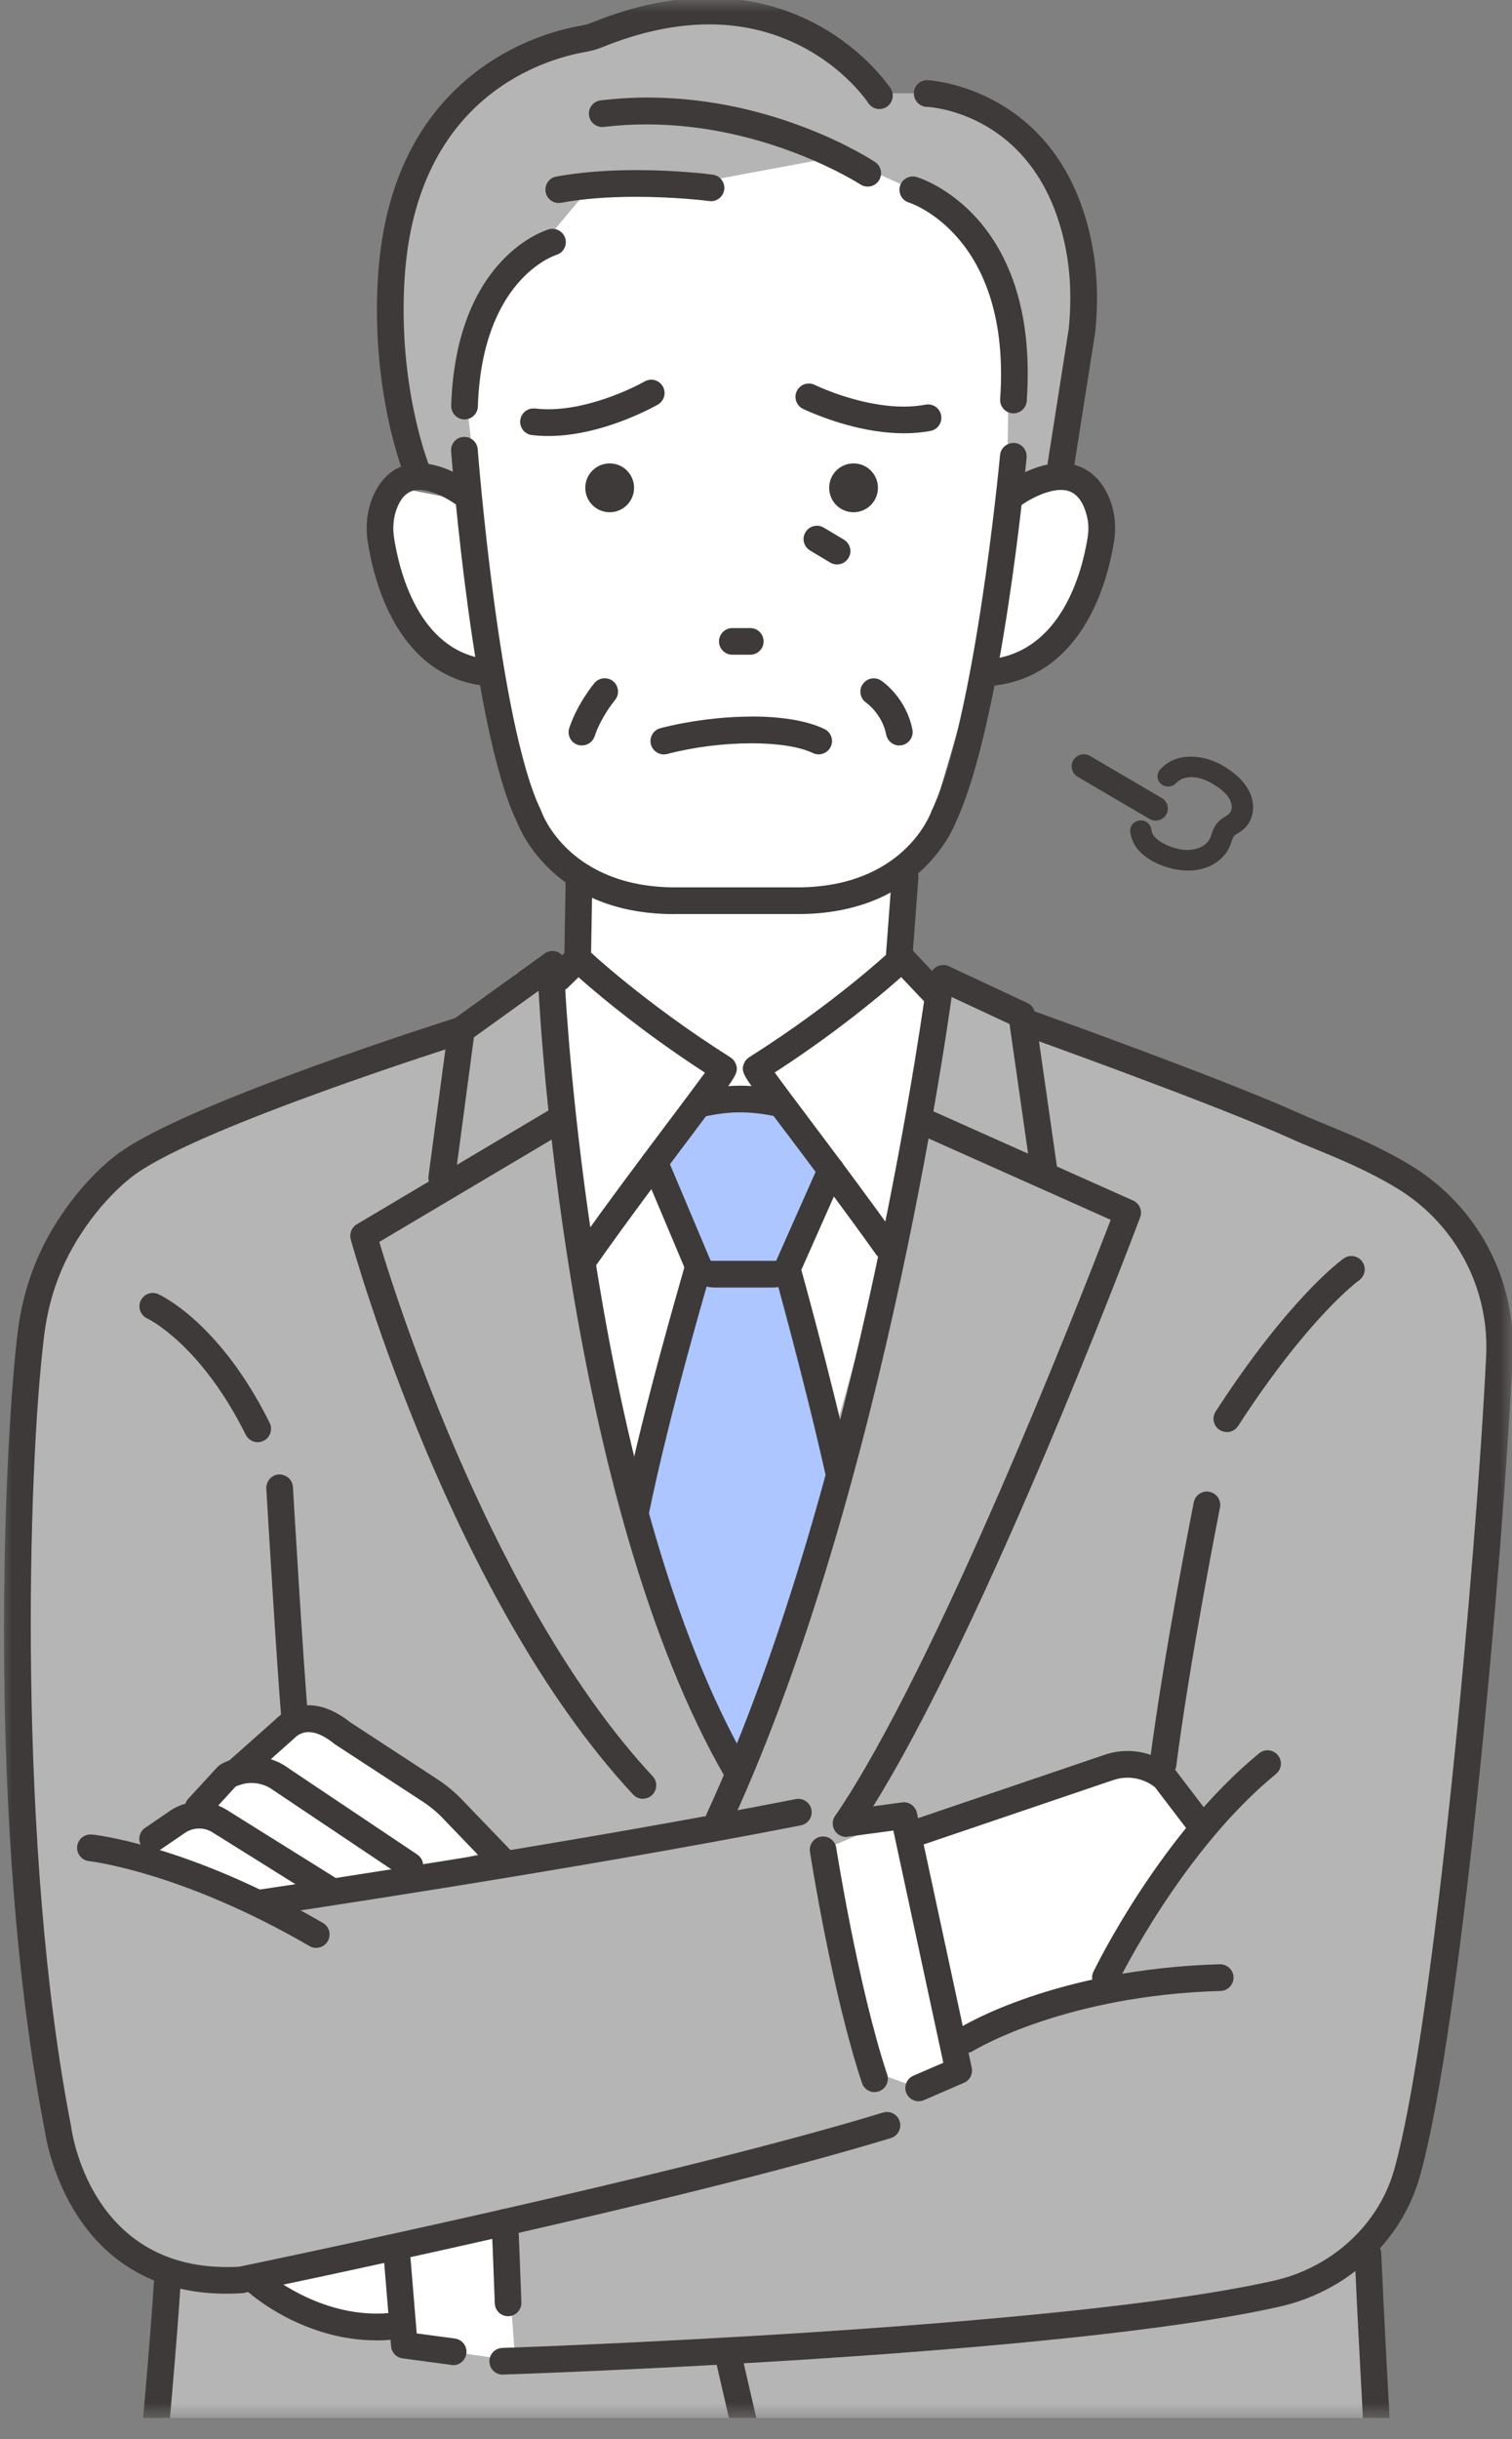
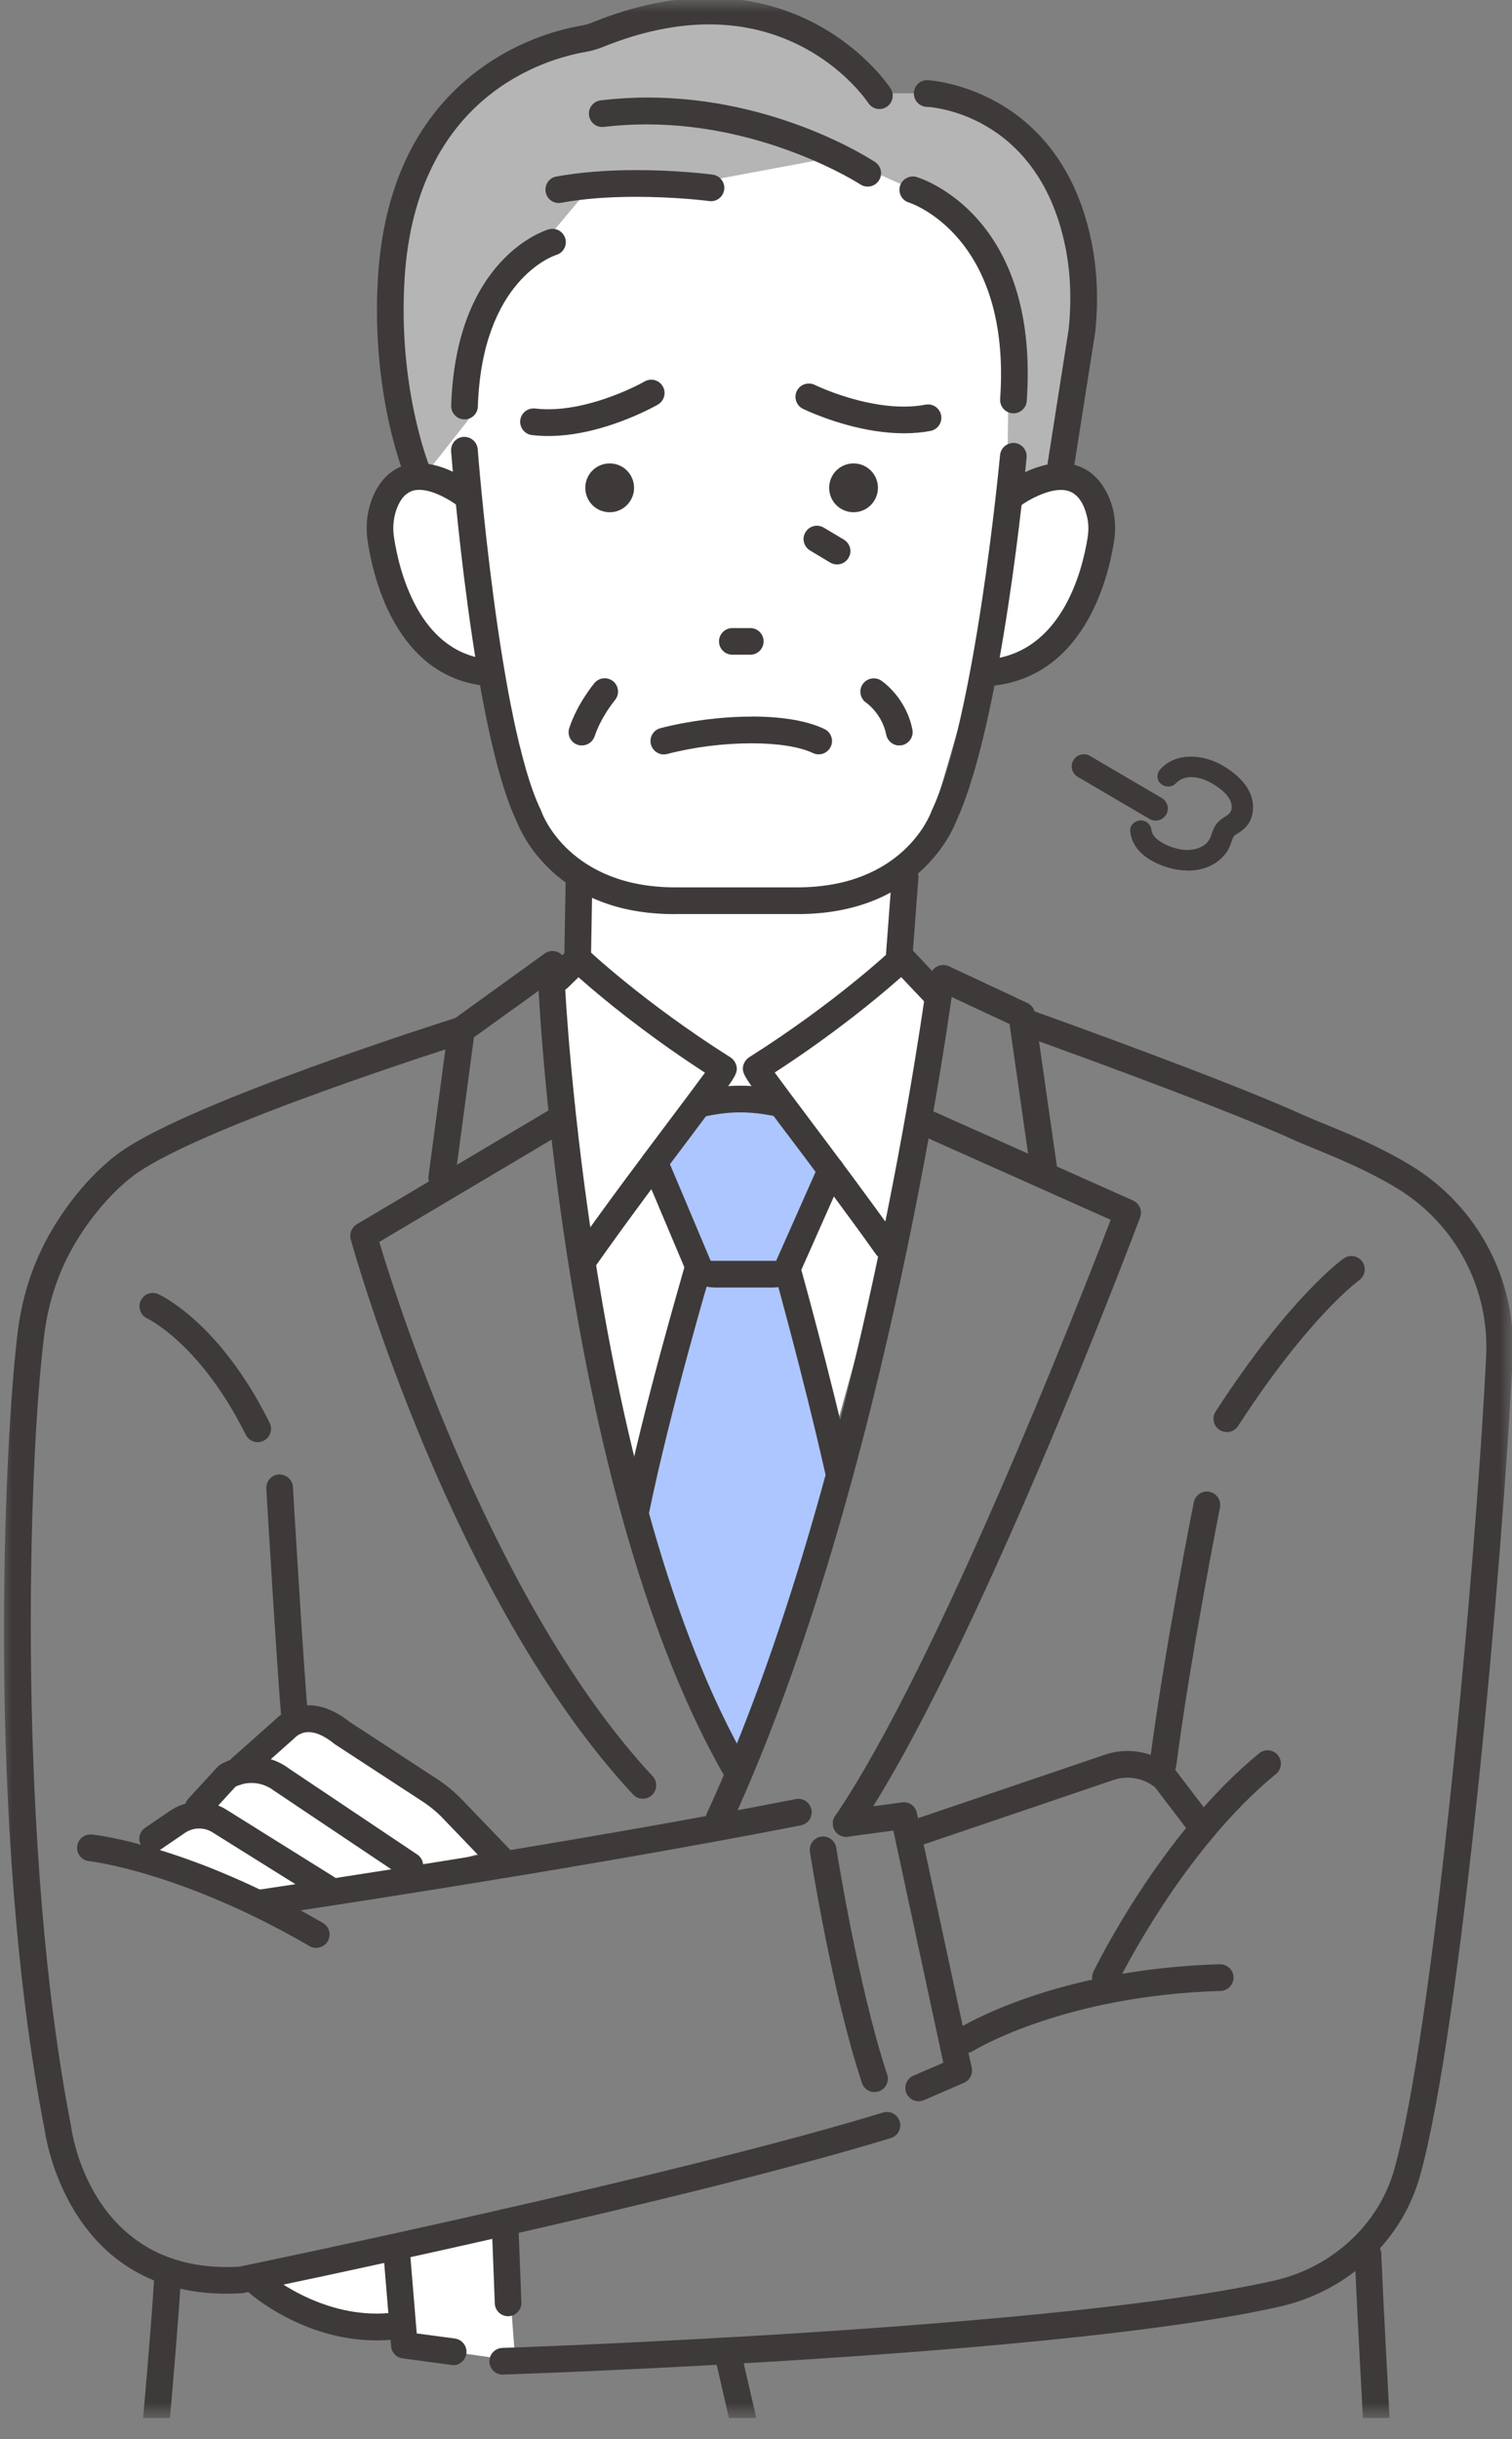
<svg xmlns="http://www.w3.org/2000/svg" width="62" height="100" viewBox="0 0 62 100" fill="none">
  <rect x="0" y="0" width="62" height="100" fill="#808080" stroke="none" />
  <g clip-path="url(#clip0_507_2041)">
    <mask id="mask0_507_2041" style="mask-type:luminance" maskUnits="userSpaceOnUse" x="0" y="0" width="62" height="100">
      <path d="M62 0H0V99.139H62V0Z" fill="white" />
    </mask>
    <g mask="url(#mask0_507_2041)">
      <path d="M47.389 33.465C47.333 33.465 47.277 33.449 47.228 33.421L44.281 31.693C44.129 31.603 44.076 31.408 44.166 31.256C44.256 31.104 44.451 31.051 44.603 31.141L47.55 32.869C47.702 32.959 47.755 33.154 47.665 33.306C47.606 33.409 47.497 33.465 47.389 33.465Z" fill="#3E3A39" />
      <path d="M47.389 33.644C47.302 33.644 47.215 33.62 47.138 33.576L44.191 31.848C43.955 31.709 43.874 31.405 44.014 31.169C44.082 31.054 44.187 30.974 44.318 30.939C44.445 30.905 44.581 30.924 44.696 30.992L47.643 32.72C47.878 32.86 47.959 33.164 47.819 33.399C47.729 33.551 47.565 33.644 47.389 33.644ZM44.441 31.274C44.441 31.274 44.417 31.274 44.404 31.278C44.367 31.287 44.336 31.312 44.318 31.343C44.277 31.411 44.302 31.498 44.367 31.538L47.314 33.266C47.382 33.306 47.469 33.282 47.509 33.216C47.55 33.148 47.525 33.061 47.46 33.021L44.513 31.293C44.491 31.281 44.466 31.274 44.441 31.274Z" fill="#3E3A39" />
      <path d="M48.089 31.997C48.492 31.566 49.149 31.637 49.639 31.886C50.094 32.118 50.68 32.534 50.68 33.077C50.68 33.312 50.574 33.48 50.364 33.601C50.215 33.688 50.082 33.781 49.989 33.924C49.905 34.051 49.862 34.2 49.812 34.339C49.626 34.873 49.031 35.071 48.476 35.003C48.139 34.963 47.801 34.842 47.516 34.668C47.293 34.532 47.069 34.321 47.042 34.057C47.029 33.92 46.93 33.806 46.775 33.806C46.642 33.806 46.496 33.92 46.509 34.057C46.583 34.795 47.311 35.23 48.005 35.422C48.758 35.627 49.626 35.512 50.113 34.885C50.221 34.746 50.283 34.584 50.339 34.42C50.388 34.274 50.432 34.156 50.571 34.069C50.739 33.97 50.887 33.874 51.002 33.722C51.098 33.595 51.16 33.44 51.185 33.285C51.306 32.525 50.708 31.929 50.075 31.551C49.363 31.123 48.321 30.98 47.705 31.644C47.609 31.746 47.599 31.898 47.705 32C47.801 32.093 47.987 32.103 48.083 32L48.089 31.997Z" fill="#3E3A39" />
      <path d="M48.7 35.689C48.442 35.689 48.194 35.651 47.968 35.589C47.513 35.465 46.443 35.068 46.344 34.076C46.335 33.973 46.369 33.871 46.443 33.787C46.53 33.691 46.657 33.635 46.781 33.635C47.011 33.635 47.197 33.806 47.218 34.041C47.24 34.262 47.472 34.438 47.609 34.522C47.872 34.684 48.188 34.795 48.501 34.836C48.96 34.891 49.493 34.742 49.651 34.286L49.672 34.221C49.716 34.091 49.762 33.958 49.846 33.831C49.961 33.657 50.122 33.548 50.277 33.455C50.438 33.359 50.506 33.247 50.506 33.08C50.506 32.581 49.843 32.187 49.558 32.044C49.158 31.839 48.566 31.737 48.213 32.118C48.139 32.196 48.036 32.242 47.922 32.245C47.801 32.252 47.677 32.205 47.593 32.128C47.423 31.969 47.42 31.706 47.587 31.529C48.275 30.791 49.412 30.949 50.175 31.408C51.055 31.935 51.479 32.615 51.364 33.316C51.334 33.505 51.259 33.685 51.148 33.831C51.017 34.004 50.853 34.11 50.667 34.221C50.584 34.271 50.559 34.33 50.509 34.479C50.453 34.64 50.385 34.829 50.255 34.997C49.855 35.509 49.264 35.695 48.696 35.695L48.7 35.689ZM46.781 33.979C46.753 33.979 46.719 33.995 46.701 34.02C46.691 34.032 46.688 34.038 46.688 34.041C46.766 34.82 47.674 35.149 48.061 35.254C48.681 35.425 49.514 35.388 49.989 34.777C50.075 34.665 50.131 34.529 50.187 34.361C50.236 34.209 50.295 34.038 50.494 33.917C50.658 33.818 50.782 33.741 50.875 33.613C50.949 33.514 51.005 33.384 51.027 33.254C51.145 32.506 50.435 31.957 49.998 31.696C49.35 31.306 48.399 31.16 47.841 31.758C47.819 31.783 47.791 31.833 47.835 31.87C47.85 31.883 47.881 31.898 47.915 31.895C47.937 31.895 47.959 31.889 47.968 31.876C48.455 31.355 49.217 31.47 49.722 31.73C50.147 31.948 50.859 32.41 50.859 33.077C50.859 33.368 50.726 33.595 50.46 33.75C50.32 33.831 50.215 33.908 50.141 34.02C50.082 34.107 50.044 34.215 50.007 34.33L49.986 34.398C49.762 35.04 49.062 35.251 48.467 35.177C48.108 35.133 47.742 35.003 47.438 34.817C47.11 34.612 46.911 34.352 46.883 34.076C46.883 34.06 46.871 33.979 46.787 33.979H46.781Z" fill="#3E3A39" />
      <path d="M20.85 21.106L17.11 19.335C17.11 19.335 12.322 4.514 23.862 1.601C23.862 1.601 31.402 -1.811 35.582 3.825H38.694C38.694 3.825 44.405 5.175 44.439 13.004L43.103 20.939L31.966 22.096L20.85 21.103V21.106Z" fill="#B5B5B6" />
-       <path d="M30.522 38.986L21.194 39.889L18.988 42.066L8.182 46.22C8.182 46.22 1.786 48.391 1.342 54.446C1.342 54.446 -0.21 74.162 1.937 84.166C1.937 84.166 2.272 91.316 6.93 93.32L4.689 123.014C4.689 123.014 5.517 125.152 7.903 125.291L11.361 125.065C11.361 125.065 11.243 194.226 11.132 201.218L10.537 207.263L12.604 210.086L26.375 215.862L28.266 210.086L29.877 203.175L29.967 167.543L31.157 157.865L31.684 140.575L33.416 138.053L36.397 161.454L37.333 168.591C37.333 168.591 37.944 209.475 39.568 213.79L48.781 213.166L54.951 209.196L55.4 206.928L54.396 204.651L55.146 193.971L54.018 167.952L53.383 125.062C53.383 125.062 58.254 125.276 57.504 120.769L56.159 92.231L58.214 86.998L61.548 55.439C61.548 55.439 61.114 50.271 58.877 48.658L42.285 41.796L38.616 40.09L30.516 38.977L30.522 38.986Z" fill="#B5B5B6" />
-       <path d="M41.306 19.301L41.343 16.503C41.343 16.503 42.672 9.39 38.132 8.078L34.389 6.412L28.609 7.489L24.141 7.743L22.027 10.271C22.027 10.271 18.885 14.177 19.216 17.198L19.616 20.626L16.923 20.111C16.923 20.111 14.825 20.914 16.319 24.438C16.319 24.438 17.36 27.583 20.62 27.946L22.538 35.323L23.735 35.779L23.707 38.347L23.666 39.724L22.594 39.873C22.594 39.873 23.49 59.527 29.474 70.285H31.011L36.366 51.049L38.216 40.68L36.347 39.594L37.748 35.14L39.852 27.946L41.352 27.71C41.352 27.71 45.926 24.398 44.386 20.622L43.797 19.62L41.299 19.301H41.306Z" fill="white" />
+       <path d="M41.306 19.301L41.343 16.503C41.343 16.503 42.672 9.39 38.132 8.078L34.389 6.412L28.609 7.489L24.141 7.743L22.027 10.271C22.027 10.271 18.885 14.177 19.216 17.198L16.923 20.111C16.923 20.111 14.825 20.914 16.319 24.438C16.319 24.438 17.36 27.583 20.62 27.946L22.538 35.323L23.735 35.779L23.707 38.347L23.666 39.724L22.594 39.873C22.594 39.873 23.49 59.527 29.474 70.285H31.011L36.366 51.049L38.216 40.68L36.347 39.594L37.748 35.14L39.852 27.946L41.352 27.71C41.352 27.71 45.926 24.398 44.386 20.622L43.797 19.62L41.299 19.301H41.306Z" fill="white" />
      <path d="M5.538 75.756L12.458 70.374L17.748 72.983L20.159 75.84L11.466 78.486L5.538 75.756Z" fill="white" />
-       <path d="M33.751 75.84L35.762 84.919L37.671 85.602L39.31 84.892V83.266L45.329 81.607L49.317 74.984L47.337 72.307L38.495 75.173H37.219L37.061 74.438L33.751 75.84Z" fill="white" />
      <path d="M11.069 93.58C11.069 93.58 13.902 95.873 16.272 95.404L16.579 96.145L21.128 96.788L20.704 91.108L11.069 93.577V93.58Z" fill="white" />
      <path d="M28.947 52.358L27.113 48.413L28.498 45.351H31.563L33.738 48.087L31.953 52.16L34.367 59.822L30.686 71.86L29.48 71.497L25.941 61.822L28.947 52.358Z" fill="#ADC6FF" />
      <path d="M23.673 39.724C23.375 39.721 23.134 39.501 23.14 39.234L23.192 36.25C23.199 35.989 23.444 35.776 23.738 35.776C24.048 35.779 24.29 35.999 24.286 36.266L24.234 39.25C24.227 39.51 23.983 39.724 23.688 39.724H23.676H23.673Z" fill="#3E3A39" />
      <path d="M36.843 39.575C36.546 39.557 36.316 39.327 36.335 39.063L36.571 35.915C36.589 35.664 36.831 35.465 37.119 35.465H37.153C37.454 35.484 37.68 35.713 37.661 35.977L37.423 39.126C37.404 39.377 37.166 39.575 36.877 39.575H36.837H36.843Z" fill="#3E3A39" />
      <path d="M28.826 45.776C28.569 45.776 28.343 45.593 28.29 45.339C28.231 45.044 28.42 44.752 28.718 44.694C29.158 44.604 29.694 44.511 30.351 44.511C30.881 44.511 31.42 44.569 32.006 44.69C32.148 44.721 32.272 44.805 32.353 44.926C32.433 45.047 32.461 45.196 32.43 45.339C32.377 45.59 32.151 45.776 31.897 45.776C31.86 45.776 31.823 45.773 31.786 45.764C31.277 45.658 30.809 45.605 30.351 45.605C29.796 45.605 29.344 45.683 28.941 45.764C28.904 45.77 28.866 45.776 28.829 45.776H28.826Z" fill="#3E3A39" />
      <path d="M29.279 52.783C28.752 52.783 28.278 52.47 28.073 51.983L26.338 47.87C26.282 47.736 26.279 47.588 26.338 47.451C26.394 47.315 26.496 47.209 26.632 47.153C26.701 47.126 26.772 47.11 26.846 47.11C27.066 47.11 27.265 47.24 27.351 47.445L29.142 51.691H31.826L33.577 47.746C33.664 47.547 33.862 47.42 34.076 47.42C34.153 47.42 34.228 47.436 34.299 47.467C34.575 47.591 34.699 47.913 34.578 48.189L32.883 52.008C32.672 52.479 32.204 52.786 31.687 52.786H29.288L29.279 52.783Z" fill="#3E3A39" />
      <path d="M26.074 62.48C26.037 62.48 26 62.477 25.963 62.468C25.668 62.406 25.476 62.117 25.538 61.822C26.403 57.616 27.93 52.448 28.079 51.899C28.144 51.654 28.361 51.49 28.609 51.49C28.659 51.49 28.705 51.496 28.755 51.508C29.046 51.589 29.216 51.89 29.139 52.182C29.127 52.231 27.509 57.678 26.61 62.043C26.558 62.297 26.334 62.48 26.074 62.48Z" fill="#3E3A39" />
      <path d="M34.38 60.87C34.126 60.87 33.903 60.69 33.847 60.442C32.951 56.456 31.764 52.216 31.755 52.182C31.674 51.89 31.848 51.589 32.139 51.508C32.186 51.496 32.235 51.49 32.285 51.49C32.53 51.49 32.747 51.654 32.812 51.893C32.821 51.93 34.005 56.152 34.916 60.203C34.947 60.346 34.922 60.492 34.845 60.616C34.767 60.74 34.646 60.824 34.504 60.858C34.464 60.867 34.423 60.87 34.383 60.87H34.38Z" fill="#3E3A39" />
      <path d="M18.116 48.835C18.092 48.835 18.067 48.835 18.042 48.828C17.896 48.81 17.769 48.735 17.68 48.617C17.59 48.5 17.552 48.357 17.571 48.211L18.38 42.156C18.398 42.014 18.476 41.88 18.591 41.793L22.322 39.101C22.418 39.026 22.532 38.989 22.653 38.989C22.827 38.989 22.985 39.067 23.09 39.206C23.273 39.448 23.227 39.789 22.985 39.972L19.433 42.528L18.656 48.357C18.619 48.627 18.386 48.831 18.113 48.831L18.116 48.835Z" fill="#3E3A39" />
      <path d="M26.362 73.746C26.207 73.746 26.068 73.684 25.962 73.573C18.544 65.61 14.549 51.412 14.382 50.811C14.317 50.572 14.419 50.321 14.63 50.193L22.733 45.382C22.817 45.333 22.913 45.305 23.012 45.305C23.207 45.305 23.384 45.404 23.483 45.571C23.638 45.832 23.552 46.167 23.291 46.322L15.553 50.916L15.612 51.115C16.343 53.525 20.31 65.895 26.762 72.822C26.861 72.927 26.914 73.067 26.908 73.216C26.901 73.362 26.839 73.498 26.734 73.597C26.632 73.694 26.499 73.743 26.362 73.743V73.746Z" fill="#3E3A39" />
      <path d="M42.821 48.639C42.552 48.639 42.319 48.438 42.282 48.171L41.396 41.982L38.436 40.602C38.167 40.469 38.055 40.14 38.185 39.87C38.278 39.681 38.467 39.563 38.678 39.563C38.762 39.563 38.842 39.581 38.92 39.619L42.139 41.126C42.301 41.207 42.415 41.362 42.44 41.539L43.367 48.016C43.41 48.313 43.202 48.593 42.902 48.636C42.877 48.639 42.849 48.642 42.824 48.642L42.821 48.639Z" fill="#3E3A39" />
      <path d="M34.696 75.307C34.587 75.307 34.479 75.272 34.389 75.21C34.141 75.04 34.076 74.699 34.246 74.451C38.411 68.343 44.312 53.215 45.455 50.243L45.545 50.01L37.668 46.493C37.535 46.434 37.432 46.325 37.38 46.189C37.327 46.052 37.33 45.903 37.392 45.77C37.479 45.571 37.677 45.444 37.891 45.444C37.968 45.444 38.043 45.46 38.114 45.491L46.462 49.219C46.726 49.337 46.853 49.641 46.751 49.911C46.472 50.652 39.88 68.129 35.148 75.065C35.046 75.214 34.876 75.303 34.696 75.303V75.307Z" fill="#3E3A39" />
      <path d="M26 20C26 20.55 25.554 21.001 25 21.001C24.446 21.001 24 20.554 24 20C24 19.446 24.446 18.999 25 18.999C25.554 18.999 26 19.446 26 20Z" fill="#3E3A39" />
      <path d="M36 20C36 20.55 35.554 21.001 35 21.001C34.446 21.001 34 20.554 34 20C34 19.446 34.446 18.999 35 18.999C35.554 18.999 36 19.446 36 20Z" fill="#3E3A39" />
      <path d="M27.661 37.478C25.613 37.478 23.933 36.898 22.666 35.751C21.692 34.87 21.29 33.942 21.187 33.679C19.39 29.931 18.535 18.963 18.498 18.498C18.476 18.197 18.699 17.933 19 17.911H19.04C19.325 17.911 19.567 18.132 19.588 18.414C19.598 18.526 20.465 29.705 22.179 33.213L22.21 33.291C22.25 33.406 23.369 36.38 27.692 36.38C27.757 36.38 27.822 36.38 27.887 36.38H32.492C32.557 36.38 32.626 36.38 32.694 36.38C37.023 36.38 38.142 33.403 38.188 33.275L38.216 33.21C39.982 29.438 40.965 19.093 41.008 18.656C41.033 18.377 41.275 18.16 41.554 18.16C41.569 18.16 41.588 18.16 41.603 18.16C41.749 18.172 41.879 18.243 41.972 18.355C42.065 18.467 42.108 18.609 42.096 18.755C42.056 19.199 41.07 29.649 39.217 33.654C39.062 34.06 37.63 37.475 32.718 37.475C32.641 37.475 32.564 37.475 32.483 37.475H27.903C27.819 37.475 27.738 37.475 27.664 37.475L27.661 37.478Z" fill="#3E3A39" />
      <path d="M33.246 15.728C33.301 15.737 33.354 15.752 33.404 15.777C33.413 15.783 34.612 16.367 36.035 16.587C36.744 16.698 37.389 16.698 37.953 16.59C38.015 16.578 38.077 16.578 38.139 16.587C38.368 16.621 38.548 16.798 38.591 17.027C38.647 17.325 38.452 17.61 38.157 17.666C37.473 17.797 36.701 17.797 35.861 17.666C34.275 17.418 32.976 16.785 32.923 16.761C32.654 16.627 32.542 16.298 32.675 16.029C32.781 15.811 33.013 15.694 33.249 15.731L33.246 15.728Z" fill="#3E3A39" />
      <path d="M26.585 15.579C26.821 15.526 27.056 15.631 27.177 15.839C27.329 16.1 27.239 16.435 26.976 16.587C26.923 16.618 25.671 17.334 24.103 17.685C23.273 17.871 22.501 17.921 21.81 17.837C21.509 17.8 21.299 17.527 21.333 17.226C21.361 16.996 21.531 16.81 21.757 16.757C21.819 16.745 21.881 16.742 21.943 16.748C22.507 16.816 23.152 16.773 23.861 16.615C24.992 16.36 26.006 15.883 26.427 15.641C26.477 15.613 26.526 15.591 26.582 15.582L26.585 15.579Z" fill="#3E3A39" />
      <path d="M19.787 28.101C19.762 28.101 19.735 28.101 19.707 28.095C16.273 27.589 15.328 23.817 15.08 22.217C14.978 21.556 15.055 20.902 15.306 20.328C15.681 19.465 16.267 19.155 16.691 19.05C16.849 19.009 17.017 18.991 17.19 18.991C18.294 18.991 19.328 19.785 19.443 19.875C19.558 19.965 19.629 20.095 19.648 20.241C19.666 20.387 19.623 20.529 19.533 20.644C19.428 20.778 19.273 20.852 19.102 20.852C18.978 20.852 18.864 20.812 18.765 20.734C18.532 20.554 17.798 20.083 17.197 20.083C17.11 20.083 17.026 20.092 16.952 20.111C16.852 20.136 16.546 20.213 16.307 20.762C16.14 21.147 16.087 21.59 16.158 22.046C16.369 23.405 17.153 26.609 19.862 27.009C20.159 27.053 20.367 27.332 20.323 27.63C20.283 27.896 20.051 28.098 19.784 28.098L19.787 28.101Z" fill="#3E3A39" />
      <path d="M40.584 28.129C40.302 28.129 40.066 27.915 40.041 27.633C40.014 27.332 40.234 27.065 40.534 27.037C43.522 26.752 44.371 23.454 44.597 22.049C44.671 21.596 44.619 21.156 44.445 20.774C44.278 20.405 44.058 20.191 43.766 20.117C43.683 20.095 43.593 20.086 43.5 20.086C42.92 20.086 42.177 20.486 41.842 20.74C41.746 20.812 41.631 20.852 41.513 20.852C41.34 20.852 41.182 20.774 41.077 20.635C40.987 20.517 40.949 20.374 40.971 20.229C40.99 20.083 41.067 19.956 41.182 19.866C41.3 19.776 42.369 18.988 43.503 18.988C43.689 18.988 43.865 19.009 44.036 19.053C44.464 19.162 45.056 19.468 45.443 20.319C45.706 20.895 45.787 21.553 45.678 22.22C45.412 23.876 44.383 27.766 40.639 28.123C40.621 28.123 40.605 28.123 40.587 28.123L40.584 28.129Z" fill="#3E3A39" />
      <path d="M30.029 26.842C29.728 26.842 29.483 26.597 29.483 26.296C29.483 25.995 29.728 25.75 30.029 25.75H30.766C31.067 25.75 31.312 25.995 31.312 26.296C31.312 26.597 31.067 26.842 30.766 26.842H30.029Z" fill="#3E3A39" />
      <path d="M30.822 29.376C32.077 29.376 33.109 29.553 33.806 29.888C34.079 30.018 34.194 30.347 34.063 30.617C33.974 30.806 33.778 30.927 33.571 30.927C33.49 30.927 33.41 30.909 33.335 30.874C32.796 30.617 31.9 30.474 30.819 30.474C29.669 30.474 28.439 30.629 27.36 30.912C27.314 30.924 27.267 30.93 27.221 30.93C26.973 30.93 26.756 30.763 26.691 30.521C26.614 30.229 26.79 29.928 27.082 29.854C28.238 29.553 29.601 29.379 30.819 29.379L30.822 29.376Z" fill="#3E3A39" />
      <path d="M34.321 23.141C34.222 23.141 34.126 23.113 34.042 23.064L33.218 22.57C33.094 22.496 33.004 22.375 32.967 22.235C32.93 22.093 32.951 21.947 33.029 21.82C33.128 21.652 33.305 21.553 33.5 21.553C33.599 21.553 33.695 21.581 33.779 21.631L34.603 22.124C34.727 22.198 34.817 22.319 34.854 22.459C34.891 22.602 34.87 22.747 34.792 22.875C34.693 23.042 34.516 23.141 34.321 23.141Z" fill="#3E3A39" />
      <path d="M36.877 30.564C36.617 30.564 36.394 30.378 36.341 30.124C36.174 29.271 35.529 28.815 35.523 28.812C35.402 28.731 35.319 28.607 35.291 28.461C35.263 28.318 35.291 28.173 35.374 28.052C35.477 27.9 35.647 27.81 35.83 27.81C35.938 27.81 36.044 27.841 36.134 27.903C36.239 27.974 37.159 28.629 37.413 29.91C37.472 30.204 37.28 30.493 36.983 30.552C36.946 30.558 36.911 30.561 36.874 30.561L36.877 30.564Z" fill="#3E3A39" />
      <path d="M23.862 30.564C23.803 30.564 23.744 30.555 23.689 30.536C23.549 30.49 23.437 30.394 23.372 30.26C23.307 30.13 23.298 29.981 23.345 29.841C23.679 28.84 24.349 28.036 24.376 28.002C24.482 27.878 24.634 27.807 24.795 27.807C24.922 27.807 25.049 27.853 25.148 27.934C25.377 28.126 25.408 28.474 25.216 28.703C25.154 28.777 24.637 29.423 24.383 30.186C24.308 30.409 24.101 30.561 23.865 30.561L23.862 30.564Z" fill="#3E3A39" />
      <path d="M35.579 7.65C35.47 7.65 35.368 7.619 35.278 7.56C35.238 7.535 31.463 5.1 26.517 5.1C25.929 5.1 25.337 5.134 24.76 5.203C24.735 5.203 24.714 5.206 24.692 5.206C24.416 5.206 24.184 4.998 24.153 4.722C24.134 4.576 24.175 4.433 24.267 4.319C24.357 4.204 24.488 4.133 24.633 4.114C25.265 4.039 25.913 3.999 26.555 3.999C31.848 3.999 35.721 6.537 35.885 6.645C36.006 6.726 36.09 6.85 36.118 6.993C36.146 7.135 36.118 7.281 36.037 7.405C35.935 7.557 35.764 7.65 35.582 7.65H35.579Z" fill="#3E3A39" />
      <path d="M22.911 8.323C22.647 8.323 22.421 8.134 22.375 7.873C22.35 7.731 22.381 7.585 22.461 7.464C22.545 7.343 22.669 7.262 22.811 7.238C23.766 7.064 24.869 6.974 26.09 6.974C27.767 6.974 29.084 7.141 29.226 7.16C29.524 7.2 29.735 7.476 29.697 7.774C29.66 8.044 29.428 8.249 29.155 8.249C29.13 8.249 29.108 8.249 29.084 8.243C28.941 8.224 27.664 8.069 26.075 8.069C24.922 8.069 23.89 8.15 23.007 8.314C22.973 8.32 22.939 8.323 22.908 8.323H22.911Z" fill="#3E3A39" />
      <path d="M19.034 17.195C18.885 17.189 18.749 17.13 18.65 17.021C18.551 16.916 18.498 16.776 18.501 16.63C18.699 10.575 22.347 9.446 22.502 9.403C22.551 9.387 22.604 9.381 22.657 9.381C22.898 9.381 23.112 9.542 23.18 9.775C23.264 10.063 23.1 10.364 22.812 10.451C22.685 10.492 19.765 11.487 19.595 16.664C19.586 16.962 19.344 17.195 19.05 17.195H19.034Z" fill="#3E3A39" />
      <path d="M41.519 16.944C41.373 16.934 41.24 16.866 41.144 16.758C41.048 16.646 41.002 16.506 41.011 16.36C41.479 9.66 37.314 8.317 37.274 8.305C37.131 8.261 37.016 8.168 36.948 8.041C36.88 7.914 36.864 7.765 36.905 7.625C36.973 7.396 37.19 7.234 37.428 7.234C37.481 7.234 37.534 7.241 37.583 7.256C37.791 7.318 42.632 8.851 42.102 16.438C42.083 16.723 41.841 16.947 41.556 16.947H41.519V16.944Z" fill="#3E3A39" />
      <path d="M17.106 19.884C16.883 19.884 16.685 19.751 16.601 19.546C16.542 19.407 15.2 16.075 15.501 11.335C15.73 7.737 17.016 4.967 19.322 3.103C21.06 1.698 22.883 1.217 23.815 1.055C23.983 1.028 24.153 0.978 24.323 0.907C25.96 0.246 27.553 -0.089 29.062 -0.089C30.655 -0.089 32.145 0.277 33.49 1C35.492 2.076 36.477 3.562 36.518 3.624C36.682 3.875 36.611 4.216 36.36 4.381C36.27 4.44 36.168 4.471 36.062 4.471C35.876 4.471 35.706 4.378 35.604 4.223C35.517 4.089 33.413 1 29.077 1C27.707 1 26.245 1.31 24.733 1.921C24.488 2.02 24.243 2.091 24.001 2.132C22.384 2.411 17.066 3.909 16.592 11.4C16.31 15.824 17.559 18.991 17.611 19.124C17.726 19.403 17.59 19.726 17.311 19.838C17.246 19.866 17.174 19.878 17.103 19.878L17.106 19.884Z" fill="#3E3A39" />
      <path d="M43.469 19.825C43.441 19.825 43.413 19.825 43.382 19.819C43.085 19.773 42.88 19.49 42.927 19.192L43.822 13.491C43.946 12.284 43.897 11.137 43.674 10.067C42.524 4.57 38.049 4.381 38.003 4.381C37.857 4.378 37.721 4.316 37.621 4.207C37.522 4.102 37.47 3.962 37.473 3.816C37.482 3.518 37.721 3.286 38.018 3.286C38.09 3.286 43.429 3.565 44.743 9.843C44.991 11.031 45.047 12.3 44.91 13.615L44.005 19.366C43.962 19.633 43.736 19.828 43.466 19.828L43.469 19.825Z" fill="#3E3A39" />
      <path d="M24.001 52.092C23.886 52.092 23.778 52.057 23.685 51.992C23.564 51.909 23.486 51.782 23.462 51.639C23.437 51.496 23.471 51.35 23.555 51.229C24.952 49.25 26.455 47.256 27.549 45.798C28.008 45.187 28.442 44.61 28.742 44.2L28.907 43.977L28.674 43.825C26.39 42.324 24.711 40.931 23.914 40.233L23.722 40.065L23.301 40.475C23.195 40.587 23.053 40.649 22.901 40.649C22.761 40.649 22.628 40.596 22.529 40.503C22.309 40.298 22.297 39.951 22.501 39.727L23.291 38.924C23.39 38.819 23.53 38.753 23.676 38.75C23.827 38.75 23.967 38.806 24.069 38.902C24.091 38.924 26.375 41.089 29.948 43.347C30.044 43.409 30.118 43.493 30.162 43.596C30.298 43.912 30.18 44.095 29.653 44.815C29.362 45.215 28.944 45.77 28.457 46.418L28.423 46.465C27.323 47.926 25.829 49.911 24.447 51.868C24.345 52.014 24.178 52.101 24.001 52.101V52.092Z" fill="#3E3A39" />
      <path d="M36.366 51.654C36.189 51.654 36.022 51.567 35.92 51.425C34.631 49.616 33.264 47.802 32.266 46.474L32.229 46.428C31.736 45.773 31.312 45.212 31.02 44.808C30.494 44.089 30.376 43.906 30.512 43.589C30.555 43.487 30.63 43.403 30.726 43.341C34.249 41.114 36.509 38.986 36.605 38.896C36.707 38.8 36.837 38.744 36.967 38.744C37.144 38.75 37.283 38.812 37.383 38.918L38.712 40.329C38.916 40.549 38.904 40.897 38.684 41.102C38.582 41.198 38.452 41.247 38.312 41.247C38.157 41.247 38.018 41.185 37.912 41.074L36.952 40.059L36.76 40.227C35.963 40.925 34.284 42.318 32 43.819L31.767 43.971L31.931 44.194C32.232 44.607 32.666 45.181 33.115 45.779L33.137 45.81C34.138 47.141 35.511 48.965 36.806 50.783C36.98 51.028 36.924 51.372 36.679 51.546C36.586 51.614 36.478 51.648 36.363 51.648L36.366 51.654Z" fill="#3E3A39" />
      <path d="M30.261 73.231C30.066 73.231 29.886 73.126 29.787 72.958C23.155 61.553 22.117 41.316 22.077 40.444C22.061 40.143 22.297 39.886 22.598 39.87C22.917 39.87 23.155 40.1 23.168 40.391C23.177 40.602 24.212 61.196 30.729 72.403C30.881 72.664 30.791 72.999 30.531 73.151C30.447 73.2 30.351 73.225 30.255 73.225L30.261 73.231Z" fill="#3E3A39" />
      <path d="M29.486 75.111C29.406 75.111 29.332 75.096 29.257 75.062C29.124 74.999 29.025 74.891 28.972 74.754C28.919 74.618 28.929 74.469 28.988 74.336C35.322 60.588 37.984 40.401 38.012 40.199C38.046 39.926 38.278 39.721 38.554 39.721C38.579 39.721 38.6 39.721 38.625 39.724C38.771 39.743 38.898 39.817 38.988 39.932C39.078 40.047 39.115 40.193 39.096 40.335C39.072 40.54 36.41 60.839 29.982 74.792C29.892 74.984 29.697 75.111 29.486 75.111Z" fill="#3E3A39" />
      <path d="M45.328 81.625C45.244 81.625 45.163 81.607 45.089 81.569C44.819 81.439 44.705 81.11 44.835 80.837C44.947 80.608 47.605 75.179 51.631 71.882C51.73 71.801 51.848 71.758 51.975 71.758C52.139 71.758 52.294 71.832 52.4 71.96C52.592 72.192 52.554 72.54 52.322 72.729C48.513 75.846 45.926 81.092 45.817 81.312C45.724 81.504 45.535 81.622 45.325 81.622L45.328 81.625Z" fill="#3E3A39" />
      <path d="M20.834 94.96C20.54 94.96 20.298 94.728 20.289 94.433C20.239 93.084 20.196 91.986 20.159 91.133C20.152 90.987 20.202 90.847 20.301 90.739C20.4 90.63 20.534 90.568 20.679 90.562H20.713C20.995 90.562 21.237 90.795 21.25 91.086C21.287 91.939 21.33 93.04 21.38 94.393C21.389 94.694 21.154 94.948 20.853 94.96H20.831H20.834Z" fill="#3E3A39" />
      <path d="M20.614 97.355C20.317 97.355 20.078 97.123 20.069 96.825C20.059 96.524 20.295 96.269 20.599 96.26C20.825 96.254 43.559 95.482 52.263 93.496C54.278 93.037 55.982 91.682 56.825 89.876C56.968 89.573 57.082 89.259 57.172 88.943C58.78 83.238 60.525 64.109 60.94 55.591C61.077 52.805 59.676 50.172 57.29 48.72C56.087 47.988 54.823 47.473 53.903 47.094C53.562 46.955 53.27 46.837 53.023 46.722C49.877 45.292 42.114 42.516 42.04 42.488C41.758 42.386 41.609 42.072 41.708 41.79C41.786 41.573 41.993 41.427 42.223 41.427C42.285 41.427 42.347 41.437 42.406 41.458C43.215 41.747 50.367 44.315 53.472 45.727C53.695 45.829 53.98 45.944 54.312 46.08C55.272 46.474 56.58 47.008 57.854 47.783C60.584 49.443 62.183 52.455 62.028 55.643C61.628 63.885 59.921 83.21 58.219 89.237C58.114 89.61 57.978 89.979 57.81 90.335C56.828 92.448 54.842 94.027 52.499 94.56C43.676 96.57 21.562 97.321 20.626 97.352H20.608L20.614 97.355Z" fill="#3E3A39" />
      <path d="M18.584 96.964C18.56 96.964 18.535 96.964 18.513 96.958L16.508 96.688C16.251 96.654 16.059 96.45 16.037 96.192L15.73 92.485C15.706 92.184 15.929 91.921 16.229 91.896C16.242 91.896 16.257 91.896 16.273 91.896C16.555 91.896 16.796 92.116 16.818 92.398L17.088 95.665L18.656 95.876C18.953 95.916 19.164 96.192 19.124 96.493C19.087 96.763 18.854 96.968 18.581 96.968L18.584 96.964Z" fill="#3E3A39" />
      <path d="M15.429 95.95C12.439 95.95 10.291 94.067 10.201 93.987C9.975 93.785 9.957 93.441 10.158 93.214C10.26 93.096 10.412 93.031 10.567 93.031C10.7 93.031 10.831 93.081 10.93 93.168C10.951 93.186 12.885 94.852 15.439 94.852C15.597 94.852 15.758 94.846 15.922 94.833C15.938 94.833 15.953 94.833 15.969 94.833C16.251 94.833 16.489 95.054 16.511 95.336C16.523 95.482 16.477 95.624 16.384 95.736C16.291 95.848 16.158 95.916 16.012 95.928C15.82 95.944 15.625 95.953 15.429 95.953V95.95Z" fill="#3E3A39" />
      <path d="M9.284 94.036C3.015 94.036 1.937 88.034 1.835 87.348C-0.595 74.838 0.18 58.928 0.735 54.545C0.924 53.066 1.388 51.685 2.12 50.441C3.381 48.298 4.816 47.309 4.977 47.203C7.902 45.146 18.318 41.849 18.761 41.709C18.814 41.694 18.869 41.685 18.925 41.685C19.164 41.685 19.375 41.84 19.446 42.069C19.489 42.209 19.477 42.358 19.409 42.488C19.34 42.618 19.226 42.715 19.086 42.758C18.649 42.898 8.358 46.158 5.603 48.106C5.566 48.13 4.23 49.021 3.062 51.003C2.408 52.113 1.99 53.354 1.819 54.688C1.122 60.178 0.707 75.837 2.91 87.15L2.916 87.187C2.947 87.423 3.713 92.944 9.303 92.944C9.461 92.944 9.625 92.941 9.79 92.932H9.808L9.827 92.926C10.552 92.777 27.661 89.225 36.208 86.61C36.261 86.595 36.313 86.585 36.369 86.585C36.611 86.585 36.822 86.74 36.893 86.973C36.98 87.261 36.819 87.569 36.53 87.655C27.931 90.286 10.729 93.856 10 94.005C9.966 94.011 9.941 94.014 9.917 94.017C9.7 94.03 9.489 94.036 9.284 94.036Z" fill="#3E3A39" />
      <path d="M10.698 78.561C10.428 78.561 10.196 78.359 10.158 78.092C10.137 77.946 10.174 77.804 10.261 77.686C10.347 77.568 10.475 77.493 10.62 77.472C11.928 77.279 23.518 75.546 32.632 73.759C32.669 73.752 32.703 73.749 32.737 73.749C32.998 73.749 33.224 73.936 33.273 74.193C33.332 74.491 33.137 74.776 32.843 74.835C23.261 76.712 10.902 78.536 10.781 78.554C10.753 78.557 10.726 78.561 10.701 78.561H10.698Z" fill="#3E3A39" />
      <path d="M35.861 85.773C35.626 85.773 35.418 85.621 35.344 85.397C34.123 81.721 33.249 76.16 33.212 75.924C33.165 75.626 33.37 75.344 33.667 75.297C33.695 75.294 33.723 75.291 33.751 75.291C34.017 75.291 34.25 75.49 34.29 75.753C34.299 75.809 35.186 81.452 36.379 85.05C36.425 85.189 36.413 85.335 36.348 85.469C36.283 85.599 36.171 85.695 36.032 85.742C35.976 85.76 35.917 85.769 35.858 85.769L35.861 85.773Z" fill="#3E3A39" />
      <path d="M37.67 86.148C37.453 86.148 37.255 86.018 37.168 85.819C37.047 85.543 37.178 85.22 37.453 85.099L38.681 84.569L36.632 75.049L34.77 75.3C34.745 75.303 34.72 75.307 34.695 75.307C34.426 75.307 34.193 75.102 34.156 74.832C34.138 74.686 34.175 74.543 34.261 74.426C34.351 74.311 34.478 74.233 34.624 74.215L36.989 73.895C37.016 73.892 37.041 73.889 37.066 73.889C37.32 73.889 37.543 74.072 37.596 74.32L39.846 84.774C39.901 85.028 39.768 85.289 39.526 85.391L37.887 86.101C37.819 86.132 37.745 86.145 37.67 86.145V86.148Z" fill="#3E3A39" />
      <path d="M37.482 75.722C37.247 75.722 37.039 75.573 36.965 75.35C36.918 75.21 36.927 75.065 36.992 74.931C37.058 74.801 37.169 74.702 37.309 74.655L45.31 71.938C45.608 71.839 45.917 71.786 46.23 71.786C46.922 71.786 47.591 72.031 48.111 72.478C48.139 72.502 48.167 72.53 48.192 72.561L49.652 74.475C49.834 74.714 49.788 75.058 49.549 75.242C49.453 75.316 49.339 75.353 49.218 75.353C49.044 75.353 48.886 75.276 48.784 75.139L47.361 73.275L47.334 73.253C47.024 73.014 46.633 72.881 46.237 72.881C46.041 72.881 45.849 72.912 45.663 72.974L37.662 75.691C37.606 75.71 37.547 75.719 37.485 75.719L37.482 75.722Z" fill="#3E3A39" />
      <path d="M39.614 84.163C39.422 84.163 39.248 84.067 39.149 83.905C38.991 83.648 39.069 83.313 39.326 83.151C39.484 83.052 43.292 80.726 50.017 80.53C50.327 80.53 50.572 80.763 50.581 81.061C50.59 81.362 50.352 81.616 50.051 81.625C43.708 81.808 40.057 83.989 39.905 84.082C39.819 84.135 39.719 84.166 39.617 84.166L39.614 84.163Z" fill="#3E3A39" />
      <path d="M20.598 76.842C20.45 76.842 20.307 76.783 20.205 76.675L18.156 74.543C17.908 74.283 17.626 74.053 17.323 73.855L13.731 71.51C13.731 71.51 13.703 71.491 13.691 71.479C13.297 71.165 12.956 71.013 12.653 71.013C12.309 71.013 12.123 71.209 12.042 71.29C12.033 71.299 12.024 71.308 12.011 71.317L10.053 73.058C9.953 73.148 9.823 73.197 9.69 73.197C9.535 73.197 9.383 73.129 9.281 73.014C9.185 72.906 9.135 72.763 9.145 72.617C9.154 72.471 9.219 72.338 9.328 72.242L11.264 70.52C11.497 70.288 11.971 69.912 12.659 69.912C13.195 69.912 13.762 70.142 14.345 70.598L17.924 72.937C18.296 73.179 18.64 73.464 18.947 73.784L20.995 75.915C21.097 76.02 21.15 76.16 21.147 76.305C21.147 76.451 21.085 76.588 20.98 76.69C20.877 76.789 20.744 76.842 20.601 76.842H20.598Z" fill="#3E3A39" />
      <path d="M16.803 77.034C16.695 77.034 16.589 77.003 16.499 76.941L11.222 73.405C10.961 73.207 10.642 73.098 10.314 73.098C10.103 73.098 9.902 73.141 9.709 73.225L9.66 73.247L8.523 74.488C8.417 74.603 8.275 74.665 8.12 74.665C7.983 74.665 7.85 74.612 7.751 74.522C7.528 74.317 7.515 73.97 7.717 73.749L8.919 72.44C8.96 72.397 9.006 72.36 9.056 72.332C9.44 72.118 9.877 72.003 10.317 72.003C10.881 72.003 11.417 72.18 11.866 72.518L17.11 76.032C17.231 76.113 17.314 76.237 17.342 76.38C17.37 76.523 17.342 76.668 17.262 76.789C17.159 76.941 16.989 77.031 16.806 77.031L16.803 77.034Z" fill="#3E3A39" />
      <path d="M13.406 77.959C13.303 77.959 13.204 77.931 13.117 77.875L8.695 75.111C8.537 75.015 8.354 74.965 8.168 74.965C7.958 74.965 7.756 75.027 7.583 75.145L6.566 75.84C6.476 75.902 6.368 75.936 6.26 75.936C6.077 75.936 5.909 75.846 5.807 75.698C5.637 75.449 5.702 75.108 5.95 74.938L6.966 74.243C7.319 74.001 7.735 73.874 8.165 73.874C8.556 73.874 8.934 73.979 9.265 74.181L13.694 76.948C13.818 77.025 13.905 77.146 13.936 77.289C13.97 77.431 13.945 77.577 13.867 77.701C13.768 77.863 13.592 77.959 13.403 77.959H13.406Z" fill="#3E3A39" />
      <path d="M12.966 79.86C12.87 79.86 12.777 79.835 12.693 79.786C7.444 76.737 3.688 76.305 3.651 76.302C3.35 76.271 3.133 76.001 3.164 75.701C3.195 75.421 3.427 75.21 3.706 75.21C3.725 75.21 3.744 75.21 3.765 75.21C3.926 75.226 7.754 75.648 13.242 78.837C13.369 78.911 13.459 79.029 13.496 79.168C13.533 79.311 13.514 79.457 13.44 79.584C13.344 79.752 13.161 79.857 12.966 79.857V79.86Z" fill="#3E3A39" />
      <path d="M10.568 59.127C10.36 59.127 10.171 59.009 10.078 58.823C8.243 55.138 6.127 54.099 6.04 54.055C5.764 53.928 5.643 53.602 5.767 53.329C5.857 53.134 6.052 53.007 6.263 53.007C6.338 53.007 6.412 53.022 6.483 53.053C6.586 53.1 9.009 54.21 11.057 58.333C11.122 58.463 11.132 58.612 11.085 58.752C11.039 58.891 10.943 59.003 10.809 59.068C10.732 59.105 10.651 59.127 10.568 59.127Z" fill="#3E3A39" />
      <path d="M50.308 58.711C50.202 58.711 50.1 58.68 50.01 58.624C49.756 58.46 49.685 58.122 49.849 57.867C52.88 53.19 55.012 51.654 55.102 51.592C55.195 51.527 55.303 51.493 55.415 51.493C55.591 51.493 55.759 51.58 55.861 51.726C56.035 51.971 55.976 52.312 55.731 52.489C55.644 52.551 53.63 54.046 50.766 58.466C50.664 58.621 50.494 58.714 50.308 58.714V58.711Z" fill="#3E3A39" />
      <path d="M12.095 71.125C11.813 71.125 11.575 70.905 11.55 70.626C11.352 68.324 10.964 61.782 10.921 61.044C10.902 60.727 11.132 60.467 11.435 60.448C11.755 60.448 11.996 60.675 12.012 60.963C12.015 61.032 12.433 68.138 12.641 70.53C12.666 70.831 12.443 71.097 12.142 71.122C12.127 71.122 12.111 71.122 12.092 71.122L12.095 71.125Z" fill="#3E3A39" />
      <path d="M47.686 72.881C47.661 72.881 47.637 72.881 47.615 72.875C47.317 72.838 47.107 72.561 47.144 72.264C47.714 67.822 48.901 61.844 48.951 61.593C49.003 61.336 49.226 61.149 49.487 61.149C49.524 61.149 49.558 61.153 49.595 61.162C49.893 61.221 50.085 61.509 50.026 61.807C49.976 62.061 48.796 68.014 48.232 72.403C48.197 72.676 47.965 72.881 47.689 72.881H47.686Z" fill="#3E3A39" />
      <path d="M14.283 126.244C11.141 126.244 8.46 126.073 6.762 125.93C5.222 125.8 4.066 124.618 4.075 123.185C4.106 118.653 4.831 110.653 5.47 103.593C5.826 99.666 6.161 95.969 6.319 93.459C6.337 93.171 6.579 92.947 6.867 92.947H6.901C7.202 92.966 7.431 93.23 7.413 93.531C7.252 96.052 6.917 99.759 6.564 103.68C5.925 110.721 5.203 118.7 5.172 123.194C5.166 124.054 5.891 124.761 6.858 124.842C8.532 124.984 11.178 125.152 14.283 125.152C16.238 125.152 18.135 125.083 19.92 124.95C23.605 124.674 26.539 122.053 26.902 118.718C27.128 116.631 27.605 113.656 28.107 110.511C28.687 106.884 29.285 103.153 29.542 100.507C29.57 100.225 29.802 100.014 30.084 100.014C30.103 100.014 30.122 100.014 30.137 100.014C30.438 100.041 30.658 100.311 30.63 100.612C30.37 103.292 29.768 107.043 29.189 110.672C28.684 113.817 28.21 116.776 27.99 118.839C27.571 122.698 24.212 125.732 20.004 126.045C18.194 126.182 16.27 126.25 14.286 126.25L14.283 126.244Z" fill="#3E3A39" />
      <path d="M54.541 125.812C54.38 125.812 54.215 125.8 54.054 125.778L39.415 123.799C37.06 123.48 35.129 121.783 34.605 119.574L29.371 96.881C29.337 96.738 29.362 96.592 29.44 96.468C29.517 96.344 29.638 96.257 29.78 96.226C29.821 96.217 29.861 96.211 29.904 96.211C30.162 96.211 30.378 96.384 30.437 96.636L35.672 119.326C36.09 121.097 37.655 122.456 39.564 122.717L54.203 124.696C54.315 124.711 54.432 124.721 54.544 124.721C55.133 124.721 55.697 124.513 56.134 124.134C56.614 123.719 56.881 123.157 56.887 122.546C56.936 118.126 56.459 109.512 56.041 101.909C55.842 98.335 55.657 94.96 55.548 92.432C55.542 92.287 55.591 92.147 55.691 92.038C55.79 91.93 55.923 91.868 56.072 91.862C56.385 91.862 56.627 92.097 56.639 92.386C56.744 94.874 56.93 98.227 57.125 101.775V101.85C57.55 109.471 58.03 118.107 57.978 122.558C57.968 123.474 57.556 124.351 56.846 124.963C56.211 125.512 55.393 125.816 54.538 125.816L54.541 125.812Z" fill="#3E3A39" />
    </g>
  </g>
  <defs>
    <clipPath id="clip0_507_2041">
      <rect width="62" height="99.139" fill="white" />
    </clipPath>
  </defs>
</svg>